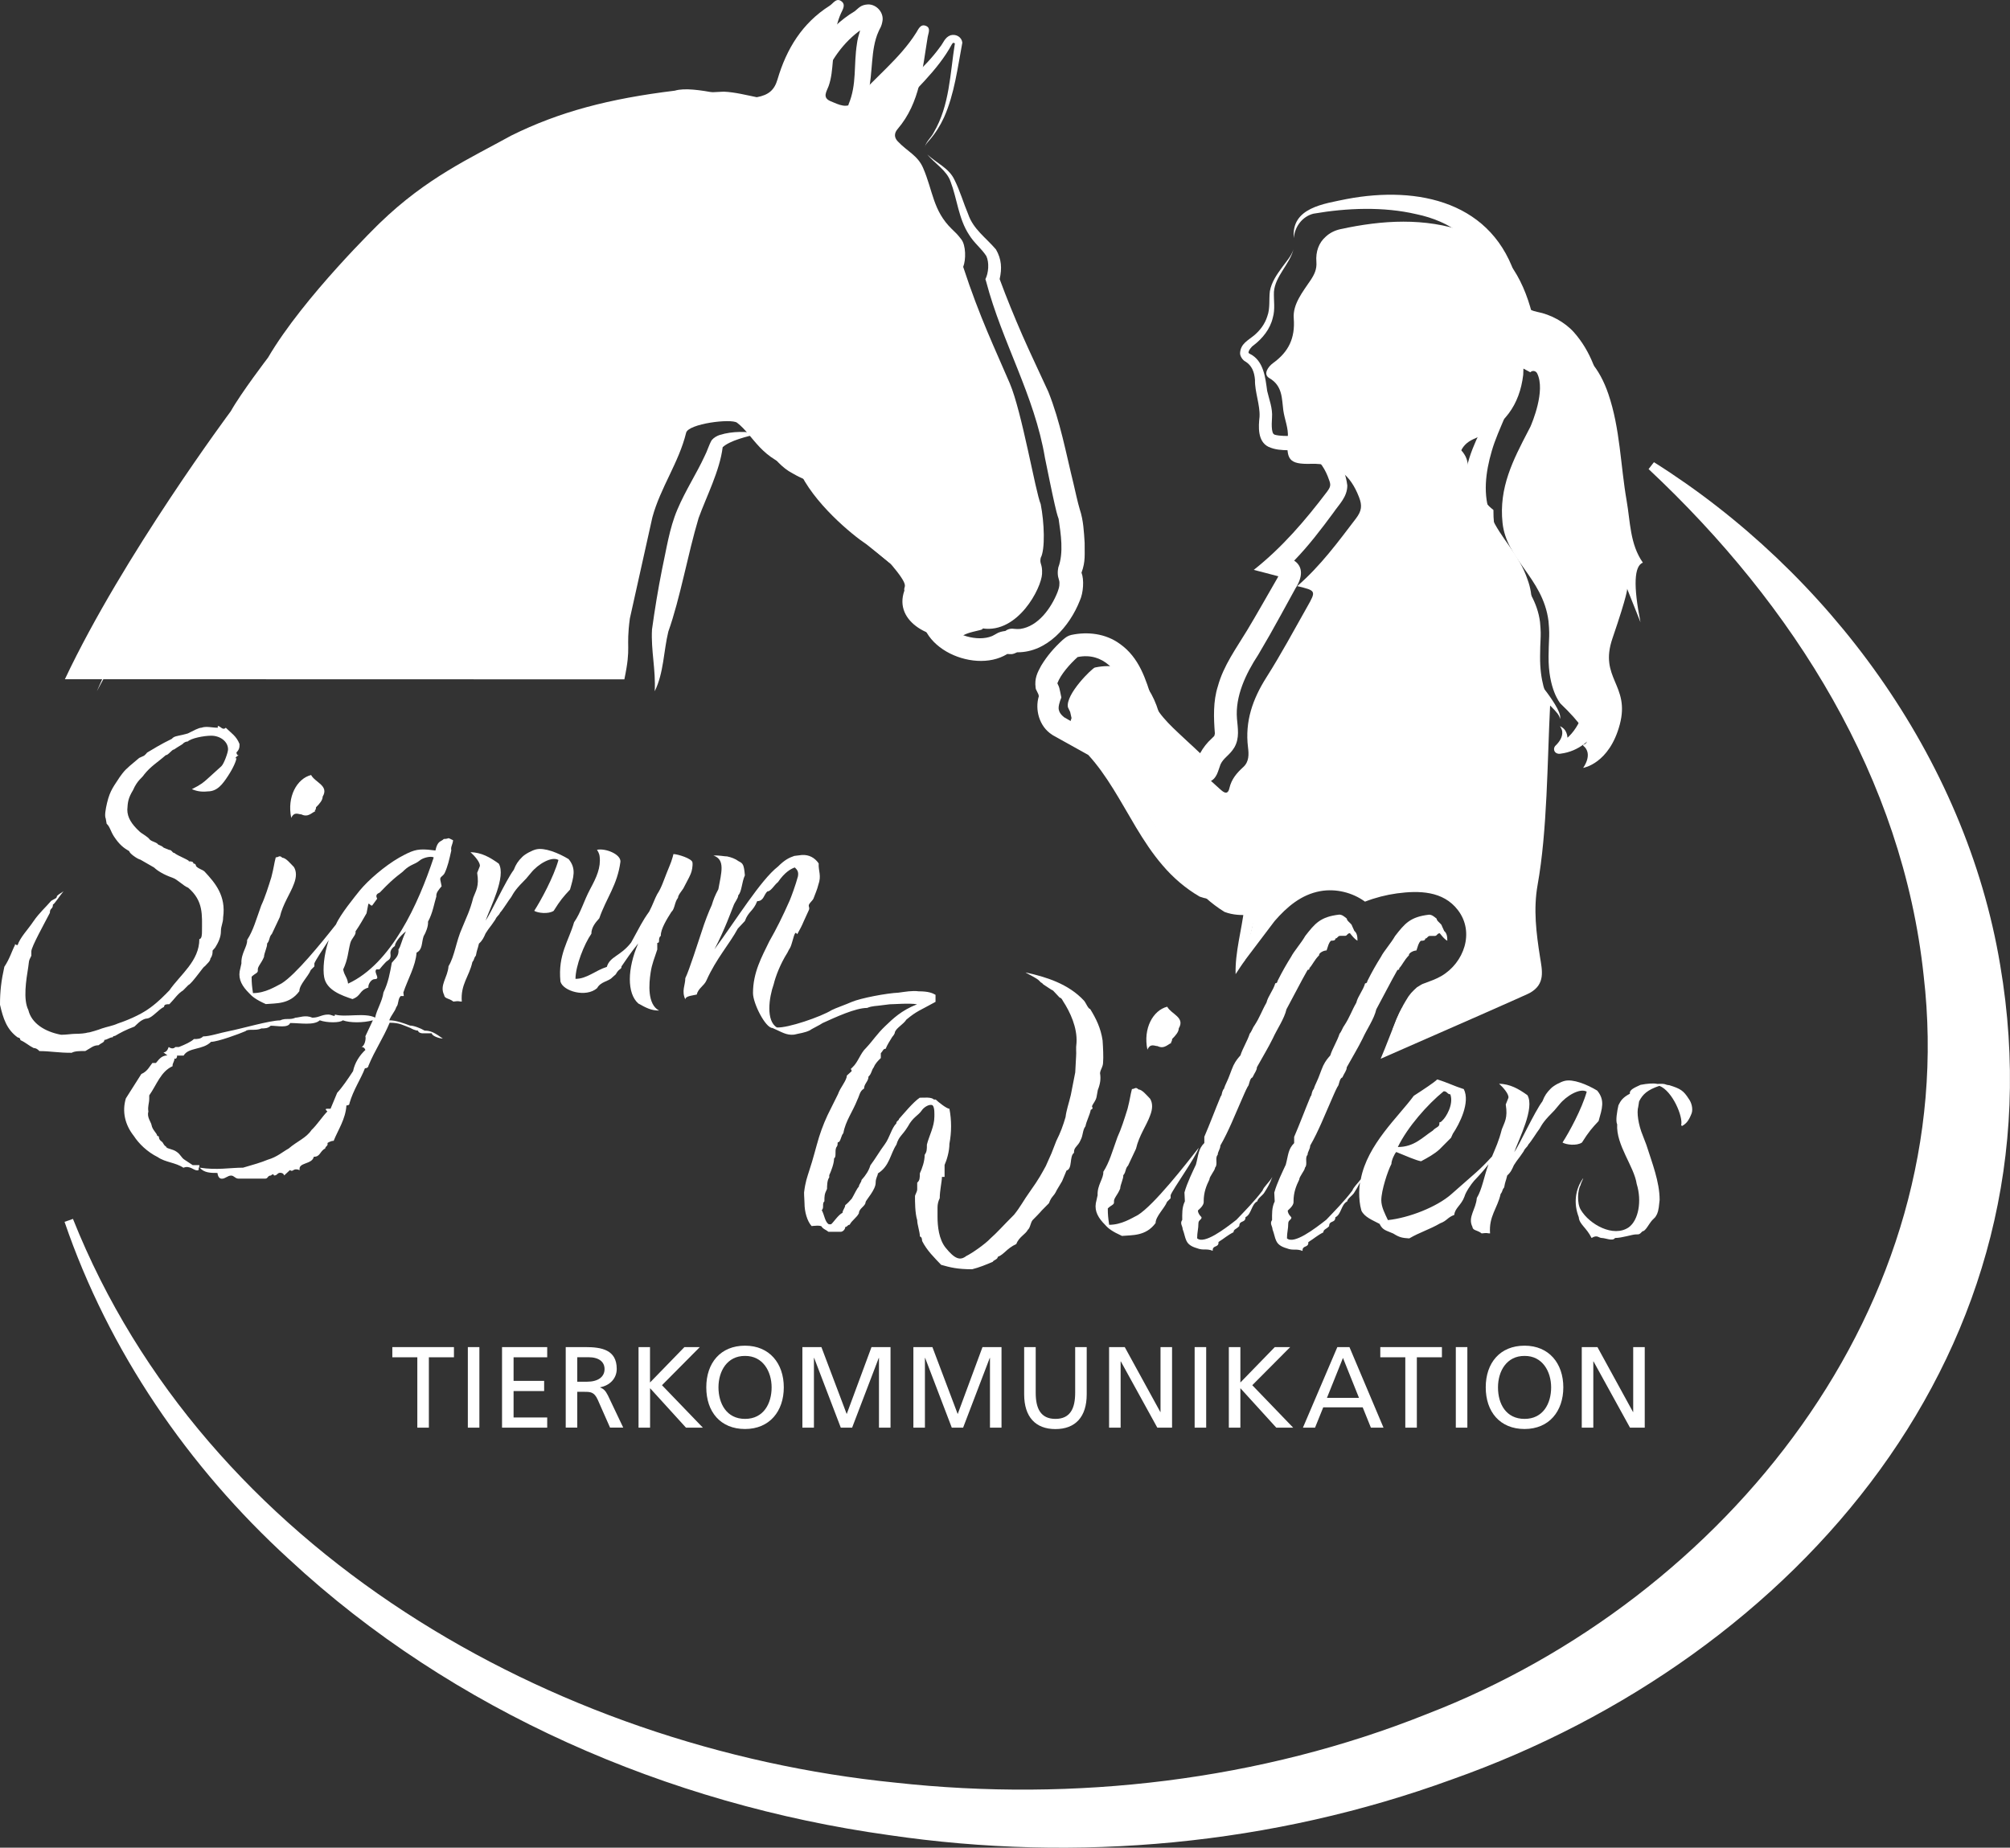
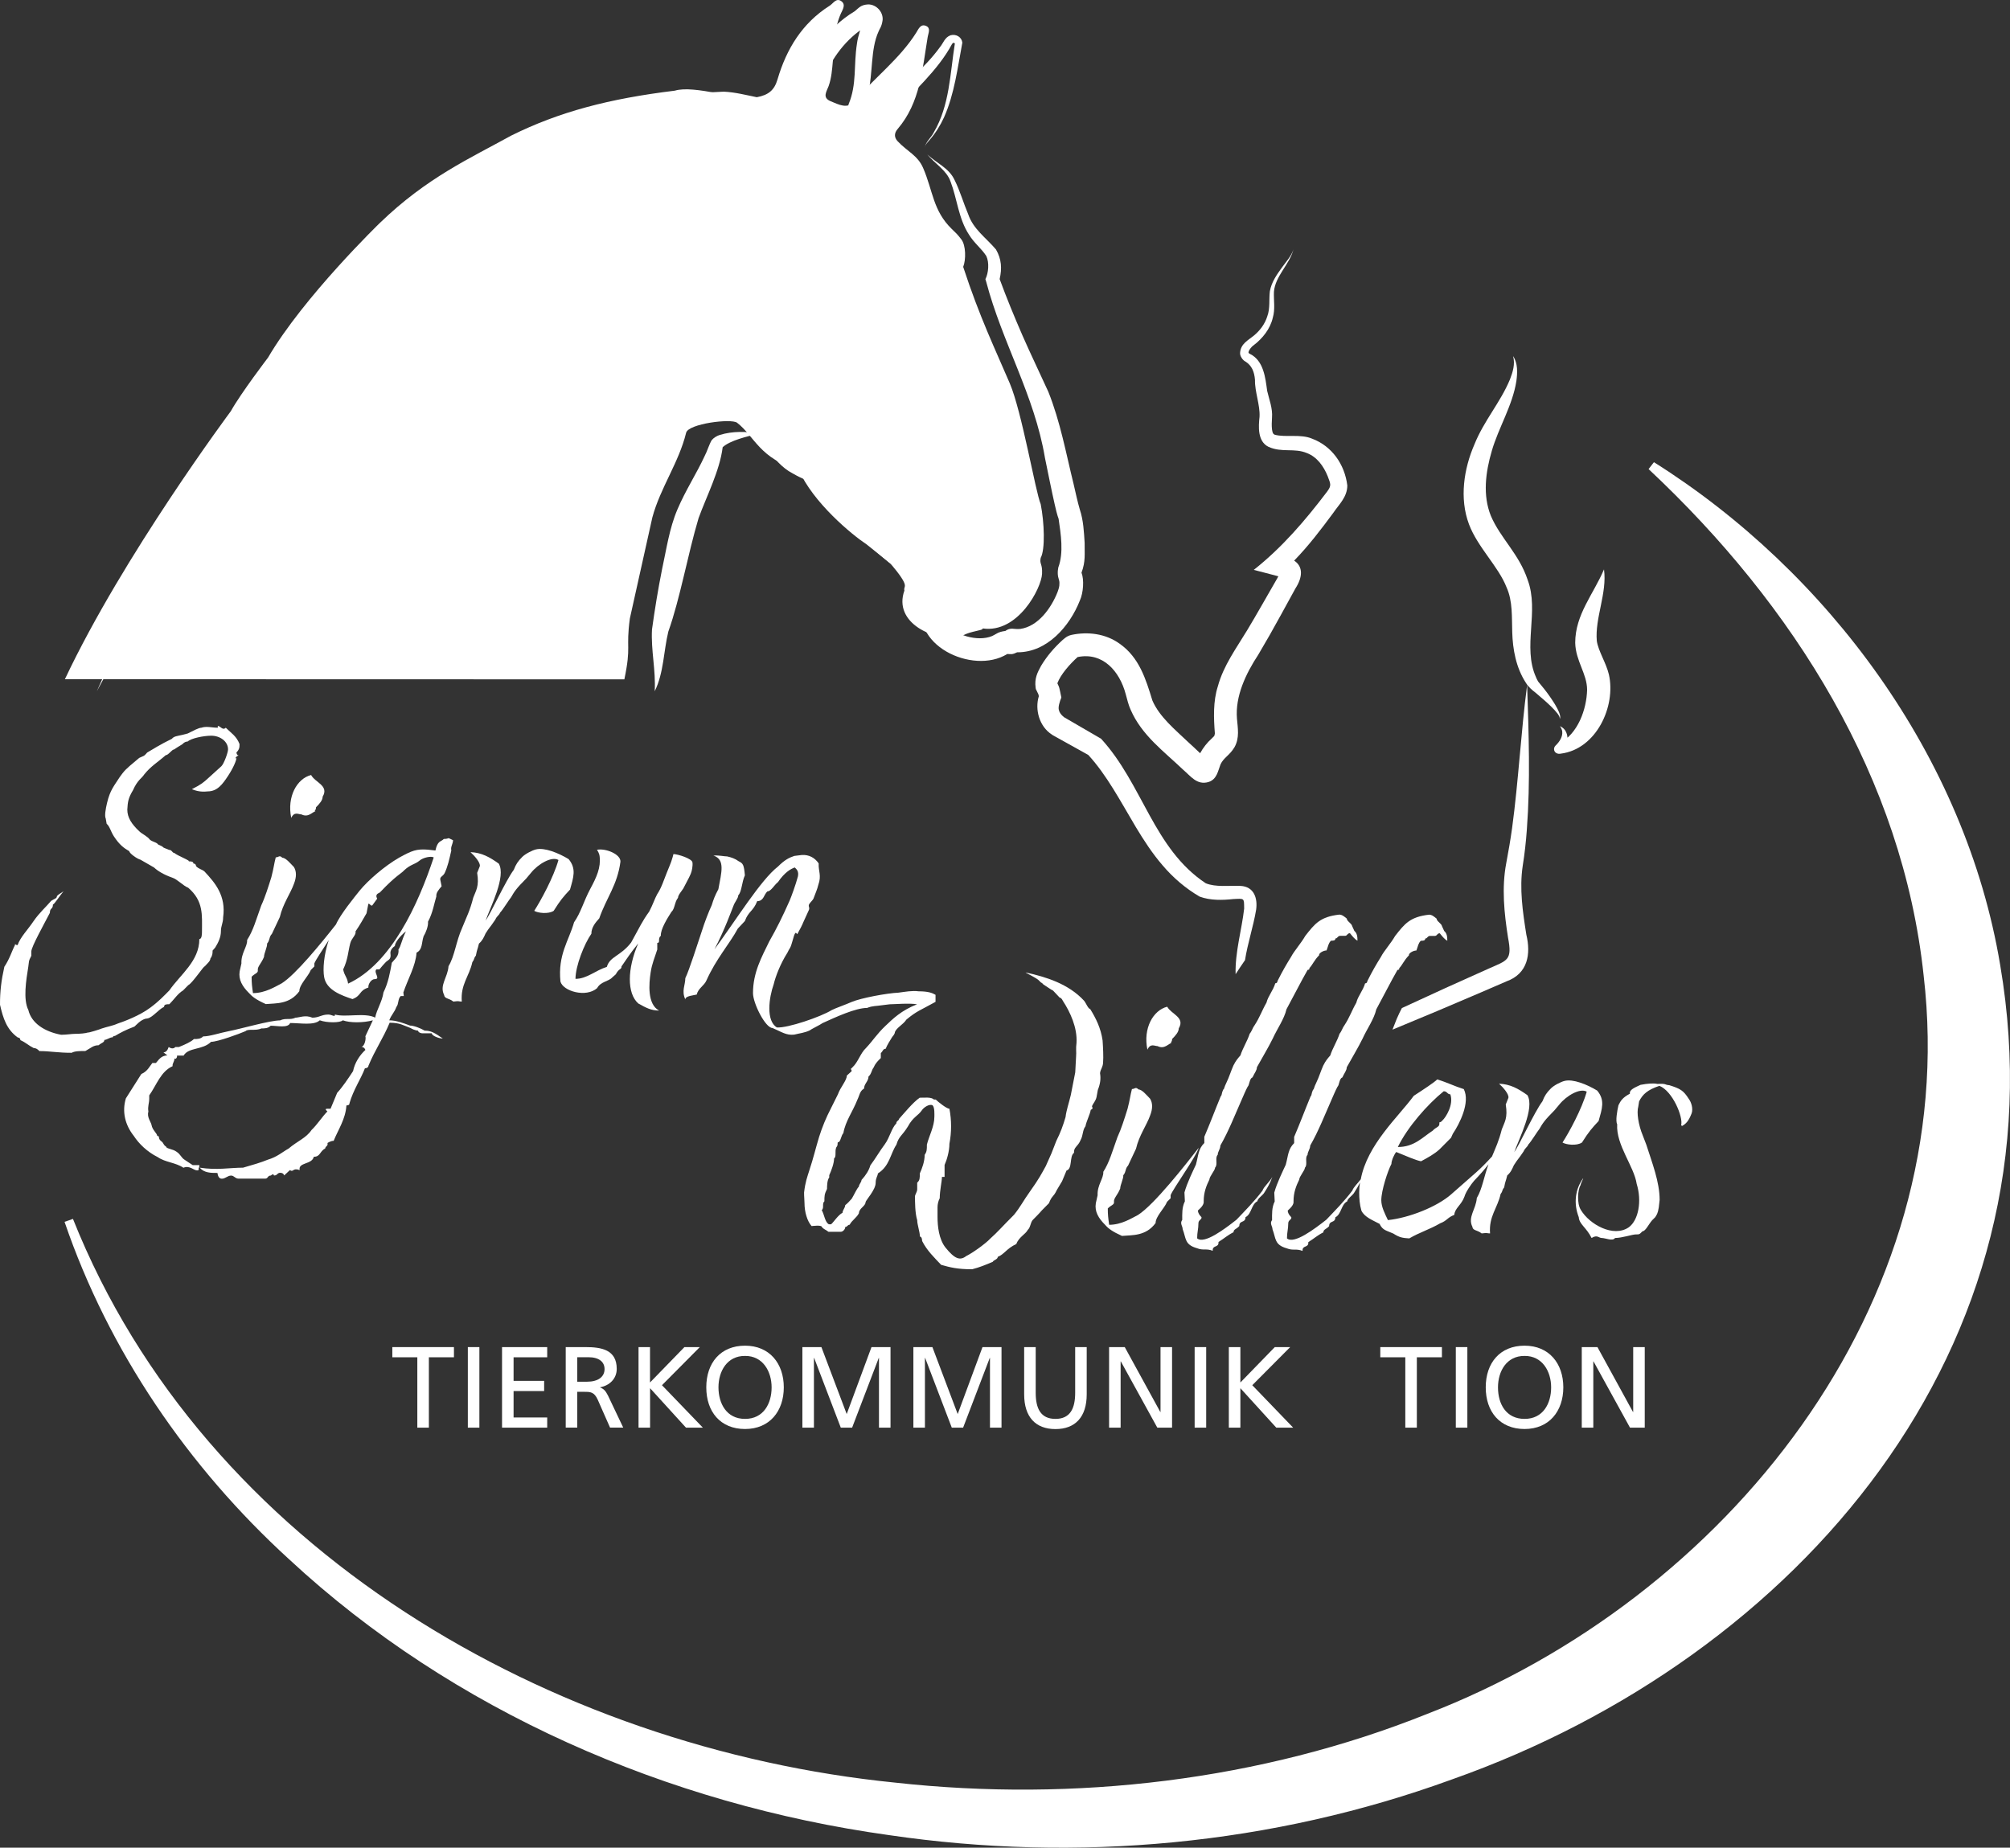
<svg xmlns="http://www.w3.org/2000/svg" id="Ebene_2" viewBox="0 0 282.14 259.41">
  <rect x="0" y="0" width="282.14" height="259.41" fill="#333333" stroke="none" />
  <defs>
    <style>
      .cls-1 {
        fill: #fff;
      }
    </style>
  </defs>
  <g id="Ebene_1-2" data-name="Ebene_1">
    <g id="_x3C_Gruppe_x3E__Illustration">
      <g id="_x3C_Gruppe_x3E__FRAU">
-         <path class="cls-1" d="M230.61,79c-1.83-2.61-1.76-5.74-2.28-8.69-.87-5-.91-10.14-2.57-15-1.18-3.46-3.27-6.38-6.92-7.11-2.68-.53-3.21-1.92-3.78-4.14-1.34-5.2-3.97-9.64-9.33-11.52-5.76-2.02-11.69-1.64-17.56-.37-.86.19-1.55.56-2.09,1.07-.95.83-1.42,2.08-1.3,3.54.08,1.02-.29,1.77-.81,2.55-1.11,1.65-2.52,3.38-2.37,5.35.22,2.81-.73,4.73-2.91,6.3-.67.49-1.45,1.56-.51,2.11,1.87,1.08,1.74,2.91,1.95,4.48.17,1.29.75,2.55.64,3.83-.24,3.09.1,3.81,3.28,3.72,3.57-.1,5.5,1.55,6.71,4.67.47,1.2.38,1.94-.43,3.01-2.51,3.29-4.95,6.63-8.24,9.49,2.65.63,2.67.66,1.42,2.87-1.88,3.33-3.69,6.7-5.74,9.93-1.93,3.04-3.04,6.19-2.59,9.83.12.97.17,2.02-.67,2.78-.9.82-1.65,1.68-1.94,2.95-.26,1.17-.97.45-1.39.08-1.43-1.27-2.83-2.57-4.21-3.9-1.79-1.73-3.49-3.57-4.11-6.08-1.19-4.82-4.21-8.08-9.17-7.03-.37.08-4.14,3.74-3.79,5.57l.32.68c.06.27.12.55.19.85-.6,1.63-.35,3.03,1.13,4.13l5.15,2.93c5.69,6.17,7.45,15.37,15.19,20.15,1.2.46,2.38.47,3.4.42,1.8-.09-.98,5.1-.78,6.7.1-.12,4.31-5.71,4.41-5.83,1.72-1.98,3.72-3.71,6.4-4.2,2.2-.4,4.54.19,6.29,1.47,1.45-.56,2.96-.95,4.49-1.16,3.08-.41,6.46-.37,8.54,2.33,2.41,3.12.87,7.42-2.32,9.28-.72.42-1.55.71-2.33,1-.1.04-.2.08-.3.11-.08.04-.17.08-.21.11-.17.12-.38.23-.56.34,0,0,0,0,0,0-.28.26-.56.51-.82.8-.06.06-.28.36-.36.46-.02.04-.05.07-.06.09-.24.38-.47.76-.69,1.15-.19.35-.37.71-.55,1.07-.08.18-.36.8-.39.86-.76,1.87-1.45,3.77-2.24,5.62,9.83-4.3,20.41-8.95,20.93-9.24,2.23-1.24,1.74-3.16,1.44-5.04-.53-3.37-.95-6.71-.34-10.13,1.37-7.61,1.36-17.37,1.75-25.08l.02-.41c-.6-1.06-1.46-3.18-1.42-6.62,0-1.08.04-1.74.06-2.23.04-.86.05-1.22-.07-2.56-.35-2.79-1.82-4.85-3.23-6.85-1.43-2.02-2.91-4.11-3.22-6.93-.07-.67-.1-1.33-.09-1.96-.94-.76-1.23-1.03-1.22-2.33,0-1.47-.54-2.32-1.94-2.88-1.88-.75-2.12-2.86-.56-4.18.37-.31.83-.53,1.28-.72,3.95-1.66,6.11-4.62,6.62-8.86.03-.26,0-.6.03-.88l.97.52s.09-.09.15-.12c.29-.15.65-.03.8.26,1.23,2.43-.72,6.99-.94,7.5l-.29.56c-2.14,4.11-4.16,7.99-3.62,12.96.27,2.51,1.6,4.39,3.01,6.37,1.5,2.12,3.05,4.31,3.44,7.41.13,1.44.11,1.85.07,2.74-.02.49-.05,1.13-.06,2.2-.05,4.63,1.64,6.6,1.66,6.62,2.88,2.77,4.12,4.62,3.66,5.48-.1.18-.28.28-.47.3v.13c1.48,1.17,0,3.13,0,3.13,0,0,3.68-.56,5.15-6.11,1.47-5.56-2.96-6.46-1.03-12.08,2.18-6.37,2.06-6.95,2.06-6.95l1.87,4.69q-1.52-7.66.34-8.37Z" />
-         <path class="cls-1" d="M181.61,33.43c-.4-4.3,4.27-4.82,7.44-5.49,10.06-1.9,20.63.39,23.84,11.37.48,1.26.64,3.03,1.46,3.86.27.27.77.48,1.43.62,1.85.35,3.84,1.41,5.13,2.84,4.81,5.42,4.34,13.26,5.18,19.87.5,3.11.16,6.68,1.86,9.43.19.31.09.72-.23.91-.34.14-.85.27-1.01.39-.56.63-.2,1.91-.2,2.8l.49,4.6c-.63-2.3-1.46-4.44-1.67-6.85,0-.51.13-1.11.55-1.49.45-.39.85-.52,1.2-.7l-.33,1.06c-1.71-2.13-2.11-4.83-2.56-7.37-.87-4.02-1.33-8.34-2.1-12.2-.64-2.9-1.52-6.07-3.55-8.19-1.74-2.09-4.47-1.41-6.49-3.33-2.09-2.24-1.78-4.96-3.06-7.43-1.74-4.42-5.42-7.07-10.18-8.06-4.61-1.08-9.75-.88-14.44-.07-1.54.38-2.64,1.81-2.76,3.43h0Z" />
        <g>
-           <path class="cls-1" d="M181.51,35c.05-.17.09-.33.12-.51-.02.17-.08.34-.12.51Z" />
+           <path class="cls-1" d="M181.51,35Z" />
          <path class="cls-1" d="M173.05,126.23c1.66-.08,1.57-.19,1.59,1.34-.33,2.93-1.29,6.12-1.2,9.2.43-.66.87-1.32,1.32-1.97.37-2.37,1.17-4.72,1.56-7.07.23-1.62-.29-3.25-2.18-3.35-1.67-.06-3.48.2-4.89-.37-7.34-4.86-8.83-13.89-14.7-20.3l-.21-.12-4.99-2.9c-.41-.33-.64-.66-.71-.98-.15-.4.11-1.24.34-1.78-.09-.36-.24-1.34-.39-1.63l-.17-.37c.47-1.26,1.77-2.71,2.83-3.67,0-.01.02-.01.03-.02h.03c3.48-.69,5.84,1.97,6.7,5.2.19.67.39,1.56.69,2.19,1.57,3.63,4.7,5.87,7.41,8.47,1.01.84,1.89,2.18,3.53,1.69,1.19-.37,1.34-1.62,1.68-2.47.44-.96,1.28-1.26,1.96-2.41.74-1.3.46-2.7.35-4.01-.26-3.15,1.23-6.3,2.99-8.98,1.06-1.78,2.2-3.79,3.18-5.59l2.04-3.72c1.02-1.58,1.1-3.06-.18-3.9,2.03-2.09,3.78-4.39,5.5-6.72.78-1.16,1.96-2.2,1.96-3.84-.37-2.96-2.16-5.52-4.94-6.56-1.63-.7-3.74-.14-5.26-.56-.29-.15-.3-.37-.37-.74-.06-.48-.04-1.07,0-1.65.11-1.32-.41-2.57-.68-3.76-.25-1.82-.48-4.24-2.41-5.19-.22-.13-.18-.11-.21-.18-.02-.28.42-.85.7-1.02,1.27-.97,2.34-2.29,2.71-3.88.36-1.21.11-2.43.16-3.65.18-2.21,2.21-3.85,2.74-5.95-.3.97-1.05,1.74-1.64,2.58-.7.97-1.44,2.01-1.67,3.29-.15,1.16.06,2.4-.36,3.52-.33,1.08-1.02,2-1.89,2.72-.83.68-1.84,1.14-1.93,2.4-.05.46.38,1.07.75,1.24.89.55,1.25,1.44,1.34,2.57-.04,1.67.73,3.54.64,5.18-.15,1.38-.3,3.45,1.25,4.22,1.9.86,3.63.13,5.4.88,1.42.54,2.36,1.86,2.92,3.26.39,1.06.58,1.27-.1,2.17-3.06,4.04-6.32,7.84-10.28,10.97.75.2,2.4.61,3.45.9-.05.09-.1.17-.14.26-1.25,2.16-2.97,5.22-4.24,7.32-1.52,2.52-3.32,4.95-4.11,7.86-.68,2.11-.59,4.46-.42,6.62-.1.49,0,.25-.49.76-.57.51-1.15,1.23-1.58,2.02-.58-.54-1.29-1.23-1.65-1.54-1.87-1.78-4.05-3.55-5.05-5.86-.92-2.99-1.83-6.03-4.59-7.97-1.97-1.43-4.49-1.73-6.78-1.24-.19.04-.4.12-.56.21-.22.12-.47.33-.65.48-1.23,1.13-2.17,2.21-3.04,3.64-.52.96-.95,1.77-.77,3.09l.03.18.1.2.26.54.06.26c-.58,1.89.07,4.26,1.83,5.39.04.03.11.08.15.1,0,0,4,2.23,4.96,2.76,2.63,2.87,4.53,6.53,6.69,10.15,1.11,1.84,2.3,3.68,3.75,5.36,1.46,1.72,3.22,3.23,5.19,4.38,1.54.57,3.26.5,4.67.35Z" />
        </g>
        <path class="cls-1" d="M213.74,121.57c.27-1.67.46-3.4.58-5.09.51-6.81.26-13.55.04-20.31-.88,6.71-1.21,13.47-2.11,20.09-.23,1.66-.51,3.27-.82,4.92-.66,3.48-.29,7.04.25,10.46.61,3.19-.06,3.17-2.67,4.33-4.09,1.82-8.17,3.67-12.23,5.56-.12.22-.24.45-.34.67-.08.18-.36.8-.39.86-.2.5-.39,1-.59,1.5,4.19-1.72,8.35-3.48,12.49-5.26.76-.34,2.76-1.18,3.49-1.51,3.04-1.09,3.46-3.86,2.81-6.56-.51-3.22-.99-6.46-.51-9.66Z" />
-         <path class="cls-1" d="M212.46,49.7c-.29-.46-.72-1.27-1.27-.79-.02.05.07,0,.08.03.16.3.18,1.31.16,1.74-.03,3.86-2.51,7.48-5.99,9.08-1.48.63-1.8.78-2.1,1.27-.25.49-.15.84.36,1.2.5.27,1.36.75,1.83,1.53.52.78.58,1.68.5,2.37-.11.69-.23,1.07-.07,1.49.2.46.67.96,1,1.49-.59-.27-1.15-.44-1.74-.93-.64-.56-.71-1.5-.83-2.01-.32-1.69-1.87-1.21-2.95-2.21-2.52-2.09-.98-5.92,1.78-6.85,2.21-.94,4.11-2.36,5.29-4.49.55-.92.94-2.03,1.28-3.05.07-.4.22-1.59,1.01-1.71,1.26-.23,1.77.79,1.66,1.84h0Z" />
        <path class="cls-1" d="M218.93,100.96c.06-.29-.14-.53-.29-.76-.52-.67-1.16-1.25-1.79-1.82l-1.3-1.12c-.5-.37-1.05-.87-1.35-1.37-1.41-2.16-1.86-4.73-1.93-7.13-.07-2.09.08-4.36-.79-6.28-1.13-2.93-4.06-5.63-5.28-8.87-1.37-3.64-.72-7.81.76-11.21,1.35-3.36,3.64-5.88,4.99-9.13.4-1.04.75-2.15.44-3.27.68,1,.62,2.34.46,3.51-.53,3.41-2.53,6.6-3.45,9.8-.88,3-1.29,6.22-.14,9.09,1.35,3.18,3.96,5.35,5.17,9,1.67,4.46-.76,9.4,1.18,13.69.06.19.24.47.29.59.54.65,1.15,1.39,1.63,2.09.5.73,1.01,1.47,1.34,2.31.09.27.22.6.06.88h0Z" />
        <path class="cls-1" d="M225.15,79.94c.46,3.34-1.29,6.81-1.01,10.04.2,1.41,1.32,3.1,1.7,4.73,1.01,4.46-1.77,10.48-6.76,11.1-.42.1-.9-.11-.94-.58-.02-.23.08-.44.24-.58.5-.48.99-1.19.91-1.93-.02-.26-.16-.51-.32-.77.27.13.54.31.73.6.58.91.32,2.06-.14,2.98l-.69-1.16c2.62-1.33,3.84-4.78,3.91-7.52,0-2.25-1.61-4.04-1.67-6.6,0-3.98,2.57-6.83,4.04-10.31h0Z" />
      </g>
      <g id="_x3C_Gruppe_x3E__PFERD">
        <path class="cls-1" d="M9.11,95.36c8.16-17.32,23.29-37.63,23.29-37.63,1.41-2.53,5.22-7.52,5.22-7.52,5.01-8.56,15.69-18.9,15.69-18.9,6.63-6.41,12.72-9.1,18.44-12.27,6.75-3.35,13.78-5.19,22.97-6.31,2.81-.84,8.88,1.4,11.5.92,1.68-.31,2.48-1.01,2.92-2.51,1.26-4.28,3.47-7.9,7.32-10.34.49-.31.91-1.13,1.61-.65s.22,1.18-.03,1.73c-.96,2.13-.93,4.41-1.13,6.66-.11,1.2-.19,2.4-.6,3.55-.27.75-.95,1.62.3,2.13,1.09.44,2.35,1.16,3.33,0,2.78-3.31,6.32-5.91,8.66-9.62.32-.5.61-1.31,1.41-.95.67.3.29,1.03.21,1.53-.76,4.52-1.03,9.21-4.22,12.93-.49.57-.51,1.17,0,1.72,1.34,1.43,2.82,1.98,3.58,3.76,1.39,3.23,1.37,5.98,4.02,8.56.71.69.73.68,1.34,1.46.64.82.67,2.84.26,3.86,2.32,7.1,4.51,11.59,6.54,16.35,1.71,4.01,3.61,15.26,4.34,16.96.51,2.58.65,6.36,0,7.54-.19.92.26.77.19,2.25-.1,2.03-3.39,8.38-8.33,7.66.02.19-.39.23-1.4.48-1.35.34-1.64.72-1.64.72-3.83.68-9.57-1.99-7.95-6.52-.21-.73.99-.31-1.97-3.81l-3.34-2.67c-2.01-1.32-7.54-5.86-9.56-10.55-5.34-1.32-6.25-4.72-8.62-6.53-.81-.62-6.84.13-7.15,1.41-1.02,4.18-3.62,7.72-4.74,11.88l-3.16,14.2c-.58,4.35.23,3.74-.77,8.54" />
        <path class="cls-1" d="M106.54,60.89c-1.69.37-4.11.97-5.1,1.9-.4,3.29-2.3,6.96-3.38,9.95-1.54,5.15-2.57,11.22-4.25,15.94-.67,2.76-.63,5.79-1.91,8.37.17-2.98-.54-5.72-.38-8.67.39-2.83.85-5.64,1.41-8.44.61-2.79,1.02-5.73,2.14-8.37,1.16-2.74,2.7-5.07,3.82-7.5.36-.66.63-1.63,1.01-2.27.3-.36.74-.61,1.15-.74,1.79-.54,3.71-.51,5.49-.17h0Z" />
        <path class="cls-1" d="M140.34,39.24c.97,2.64,2.04,5.23,3.16,7.81,1.16,2.65,2.43,5.27,3.65,7.95,1.69,4.22,2.48,8.64,3.54,12.92.22.94.6,2.7.88,3.61.51,1.53.58,3.13.68,4.7-.02,1.57.15,2.58-.44,4.17,0,0,0,.01,0,.01h0c.38.95.27,2.82-.24,3.92-1.42,3.61-4.61,7.27-8.75,7.25h-.04s-.02.01-.03.01c-.7.34-.74.23-1.17.24-.4-.03-.13-.01-.11-.05.06-.03-.1.05-.1.05-4.85,2.99-14.02-1.37-11.63-7.72l-.03.88c-.12-.36-.07-1.02.03-1.2,0,.08,0,.21,0,.24t0,.01c-.35-.78-1.08-1.62-1.64-2.37l.19.18c-4.66-3.92-9.96-7.57-12.62-13.55h0c-1.51-.47-3.02-1.02-4.43-1.85-2.89-1.49-4.71-5.43-6.41-7.99-.85-1.44-1.71-3.02-1.68-4.74.16,2.49,2.14,4.61,3.5,6.56,1.39,2,2.95,4.06,5.18,5.09,1.44.7,3.03,1.12,4.64,1.45l.36.08.19.39c2.71,5.43,8.37,8.92,13.04,12.52,1.02,1.34,2.94,2.84,2.42,4.8,0,.01,0,.05,0-.04.02-.09.02-.26,0-.37l-.03.88c-.29.9-.21,1.66.25,2.35,1.25,1.75,4.52,2.72,6.56,1.87.18-.08.44-.24.61-.33.3-.2.78-.33,1.22-.38h.02c.14-.11.3-.19.47-.25.32-.11.63-.07.78-.05.29.03.59.04.86.01,2.51-.36,4.33-2.92,5.22-5.16.16-.47.28-.74.27-1.24.02-.51-.19-.63-.23-1.32-.02-.37.03-.66.07-.9.78-2.1.36-4.68.04-6.88l.1.32c-.37-1-.47-1.61-.66-2.38-.32-1.38-1.06-5.02-1.35-6.45-1.47-8.79-6.01-16.21-8.25-24.74l-.11-.36c.44-.85.56-2.32.13-3.24-.68-1.06-1.73-1.84-2.43-3-1.48-2.25-1.67-5.06-2.59-7.45-.53-1.57-2.18-2.5-3.28-3.83h0c1.27,1.22,3.04,1.89,3.83,3.58.79,1.58,1.27,3.29,1.92,4.82.73,2.13,2.48,3.28,3.9,4.95.79,1.36.86,2.67.52,4.16v.02l.03.04Z" />
        <path class="cls-1" d="M13.6,97.03c5.77-13.32,14.2-26.76,22.18-38.12,1.37-2.52,3.79-5.8,5.1-7.59,4.65-7.76,10.67-14.39,17.14-20.68,4.96-4.61,11.04-7.86,16.93-11.02,8.13-4.17,18.51-6.46,26.64-6.75,3.12.13,6.32,1.65,9.27,1,.65-.21.89-.62,1.09-1.26,1.29-4.46,3.99-8.62,8.04-11.04.57-.46.83-.9,1.88-.95,1.15,0,2.12,1.07,2.02,2.19-.12.97-.47,1.29-.56,1.59-.3.65-.5,1.36-.64,2.11-.5,2.65-.25,6.13-1.54,8.69-.03.1,0,.06-.05-.06-.05-.11-.1-.1-.02-.06.57.26,1.21.61,1.81.66.56-.04.84-.74,1.29-1.11,2.64-2.82,5.6-5.01,7.77-8.03.46-.54.65-1.35,1.48-1.65.79-.21,1.56.26,1.65,1.04-.66,3.47-1.1,7.21-2.58,10.51-.53,1.15-1.21,2.23-2.04,3.18-.27.32-.59.61-.66,1.04.15-.83.91-1.39,1.27-2.13,2.23-3.79,2.28-8.22,2.96-12.48-.03-.06,0-.01-.07-.06-.24-.07-.17-.05-.35.17-1.99,3.71-5.42,6.62-8.06,9.64-.66.8-1.38,1.81-2.56,1.83-.79.05-1.54-.26-2.23-.52-.25-.09-.44-.17-.7-.3-.28-.15-.67-.44-.89-.93-.22-.51-.14-.99-.06-1.29,1.19-2.84.69-5.46,1.18-8.54.11-.96.69-2.75,1.06-3.44,0,.11.08.42.22.47.04.03.14.06.27.07.29,0,.35-.11.28-.04-.27.29-.86.75-1.07.87-2.71,1.85-4.63,4.66-5.74,7.73-.31.8-.49,1.65-.82,2.45-.39,1.07-1.53,2.14-2.61,2.48-4.14,1.37-8.41-1.24-12.44-.54-8.71,1.1-17.26,3.09-24.88,7.45-5.17,2.68-10.11,5.51-14.41,9.42-2.11,1.88-4.16,4.02-6.16,6.12-3.99,4.28-7.84,8.76-10.88,13.62-1.81,2.34-3.73,4.81-5.25,7.31-8.81,11.79-17.33,23.91-24.26,36.95h0Z" />
      </g>
    </g>
    <path id="_x3C_Pfad_x3E__BOGEN" class="cls-1" d="M10.24,171.13c18.54,46.47,67.21,74.31,115.44,79.15,25.12,2.77,51.3-.28,74.68-9.66,41.86-16.17,75.05-57.37,69.66-103.65-2.94-27.66-18.18-51.97-38.61-71.11l.75-.97c24.41,15.36,43.74,41.39,48.6,70.58,9.15,53.73-28.53,97.23-76.9,114.34-25.28,9.23-52.65,11.73-79.12,7.83-30.94-4.31-61.19-17.38-84.17-38.73-14.15-12.92-25.31-29.22-31.51-47.37.03.01,1.18-.41,1.18-.41h0Z" />
    <g id="_x3C_Gruppe_x3E__TIERKOMMUNIKATION">
      <path class="cls-1" d="M58.59,190.56h-3.52v-1.43h8.65v1.43h-3.52v9.88h-1.62v-9.88h0Z" />
      <path class="cls-1" d="M65.67,189.13h1.62v11.31h-1.62v-11.31Z" />
      <path class="cls-1" d="M70.47,189.13h6.34v1.43h-4.72v3.31h4.29v1.43h-4.29v3.71h4.72v1.43h-6.34s0-11.31,0-11.31Z" />
      <path class="cls-1" d="M79.41,189.13h2.77c2.24,0,4.39.36,4.39,3.06,0,1.38-1.02,2.35-2.33,2.58v.03c.5.2.75.44,1.1,1.13l2.14,4.5h-1.85l-1.73-3.92c-.5-1.1-1.04-1.1-1.9-1.1h-.97v5.02h-1.62v-11.3h0ZM81.03,193.99h1.38c1.54,0,2.45-.68,2.45-1.77,0-1.02-.78-1.67-2.27-1.67h-1.56v3.44Z" />
      <path class="cls-1" d="M89.62,189.13h1.62v4.97l4.83-4.97h2.16l-5.31,5.35,5.74,5.96h-2.37l-5.04-5.54v5.54h-1.62v-11.31h-.01Z" />
      <path class="cls-1" d="M104.58,188.93c3.44,0,5.44,2.5,5.44,5.85s-1.99,5.85-5.44,5.85-5.44-2.41-5.44-5.85,2.01-5.85,5.44-5.85ZM104.58,199.21c2.61,0,3.73-2.17,3.73-4.42s-1.23-4.44-3.73-4.42c-2.5-.02-3.73,2.12-3.73,4.42.01,2.25,1.12,4.42,3.73,4.42Z" />
      <path class="cls-1" d="M112.63,189.13h2.67l3.55,9.4,3.48-9.4h2.67v11.31h-1.62v-9.79h-.03l-3.74,9.79h-1.59l-3.74-9.79h-.03v9.79h-1.62v-11.31Z" />
      <path class="cls-1" d="M128.21,189.13h2.67l3.55,9.4,3.48-9.4h2.67v11.31h-1.62v-9.79h-.03l-3.74,9.79h-1.59l-3.74-9.79h-.03v9.79h-1.62v-11.31Z" />
      <path class="cls-1" d="M152.54,195.76c0,3.18-1.6,4.88-4.39,4.88s-4.39-1.7-4.39-4.88v-6.63h1.62v6.42c0,2.17.68,3.66,2.77,3.66s2.77-1.49,2.77-3.66v-6.42h1.62v6.63Z" />
      <path class="cls-1" d="M155.68,189.13h2.2l4.99,9.11h.03v-9.11h1.62v11.31h-2.07l-5.12-9.3h-.03v9.3h-1.62v-11.31Z" />
      <path class="cls-1" d="M167.69,189.13h1.62v11.31h-1.62v-11.31Z" />
      <path class="cls-1" d="M172.49,189.13h1.62v4.97l4.83-4.97h2.16l-5.32,5.35,5.74,5.96h-2.37l-5.04-5.54v5.54h-1.62v-11.31h0Z" />
-       <path class="cls-1" d="M187.72,189.13h1.7l4.78,11.31h-1.77l-1.15-2.85h-5.54l-1.15,2.85h-1.7l4.83-11.31ZM188.51,190.65l-2.25,5.61h4.5l-2.25-5.61Z" />
      <path class="cls-1" d="M197.27,190.56h-3.52v-1.43h8.65v1.43h-3.52v9.88h-1.62v-9.88h.01Z" />
      <path class="cls-1" d="M204.35,189.13h1.62v11.31h-1.62v-11.31Z" />
      <path class="cls-1" d="M214,188.93c3.44,0,5.44,2.5,5.44,5.85s-1.99,5.85-5.44,5.85-5.45-2.41-5.45-5.85,2.01-5.85,5.45-5.85ZM214,199.21c2.61,0,3.73-2.17,3.73-4.42s-1.23-4.44-3.73-4.42c-2.5-.02-3.73,2.12-3.73,4.42s1.12,4.42,3.73,4.42Z" />
      <path class="cls-1" d="M222.03,189.13h2.2l4.99,9.11h.03v-9.11h1.62v11.31h-2.07l-5.12-9.3h-.03v9.3h-1.62v-11.31Z" />
    </g>
    <g id="_x3C_Gruppe_x3E__NAME">
      <g>
        <path class="cls-1" d="M153.3,155.26c.12-.31.5-.68.62-1.24l.18-.99c.37-.93.43-1.62.31-2.36.06-.56.43-.87.43-1.55.06-.68,0-2.05-.07-3.04-.25-1.74-.93-3.1-1.74-4.41-.31-.06-.56-.81-.87-1.18-2.18-2.36-5.34-3.34-8.2-3.96,0,.06,1.62.8,1.93,1.18.37.43.25.12.56.5.12.06,1.18.81,1.37.87l.93.99c.25,0,.43.43.43.43,1.06,1.61,2.05,3.79,1.93,5.9-.12.87,0,1.3-.06,1.92l-.12,2.24-.62,3.17c-.31,1.3-.62,2.11-.74,3.11-.37,1.24-.68,2.11-1.3,3.35l-.67,1.72-.8,1.8c-.56,1-.87,1.68-2.29,3.67-.81,1.12-1.3,2.11-2.17,3.17-1.74,1.74-2.23,2.36-3.35,3.36-.62.68-2.54,2.05-3.35,2.43-.87.68-1.61.44-2.92-1.18-.93-1.18-1.12-2.98-1.12-4.34v-1.3q0-.68.31-1.3c0-1.06.31-2.36.31-2.98h.37v-1.68c.31-.68.68-1.92.68-2.98.31-1.62.31-3.29,0-4.91-.37,0-1.55-.93-1.93-1.3h-.25c-.37-.37-1.3-.25-1.99-.25-.93.62-2.29,2.3-2.91,2.98,0,.25-.37.25-.37.62-.68.68-.93,1.99-1.61,2.92-.74.99-1.3,1.99-2.04,2.98-.19.68-.62,1.37-1.24,2.05,0,.31-.37.62-.37.93-.31.31-.62,1.06-.99,1.68-.31.37-.62.68-.93.93,0,.37-.37.68-.37,1.06-.62.31-1.24,1.31-1.61,1.62h-.31c-.56-.31-.62-1.3-1-1.99.37-.31,0-.93.37-1.24,0-.75,0-.99.37-1.74,0-.31,0-1.24.31-1.61v-.31c.31-.68.68-1.68.68-2.36.37-.25.06-.99.31-1.55.37-.43,0-.75.37-.75.31-.31.31-.93.62-1.24.31-1.74,1.3-2.98,1.98-4.72.31-.62.31-1.18.93-1.55,0-.68.62-1,.62-1.68.43-.37.43-.93.74-1.3.25-.62.68-.99.99-1.3v-.68c.31-.31.31-.62.68-.62.25-.62.56-1.06.93-1.68,0,0,.37-.37.37-.68.25-.62,1.18-1.06,1.61-1.74,1.49-1.24,1.98-1.31,4.09-2.49v-.99c-.44-.25-.99-.49-2.36-.49-.93-.12-1.86.06-2.85.19-1.61.07-5.27.75-6.58,1.31-.75.34-2.33.89-2.79,1.14-1.49.93-6.2,2.55-7.69,2.43-1.55-.93-1.12-4.16-.44-6.08.25-1.06.93-2.86,1.92-4.41.12-.25.25-.5.37-.68.25-.43.49-1.68.68-1.99.19-.37.31.25.37,0,.31-.56.62-1.12.87-1.74l.74-1.62c.12-.43-.12-.37,0-.74.12-.25.5-.56.62-.81.25-.68.56-1.37.68-1.92.49-1.37,0-1.92.06-3.04-.56-.81-1.37-1.24-2.36-1.18l-1.06.13c-.74.25-1.36.56-2.29,1.49-2.42,1.87-5.89,7.52-8.92,11.62,1.49-2.86,2.35-5.34,2.66-6.09.19-.56.68-1.06.68-1.49.5-.5.49-1.86.93-2.8-.13-1.49-.25-1.68-.87-1.98-.5-.37-1.06-.56-1.62-.68-.43,0-1.12-.18-1.92-.12,1.68.56,1.12,2.36.69,4.72-.5.93-.68,1.43-.93,2.24-.43.93-.99,2.36-1.42,3.73-.49,1.43-1.73,5.4-2.29,6.52,0,.99-.56,1.8,0,2.98,0-.5,1.18-.56,1.61-.68.18-.87,1.05-1.24,1.36-1.99,1.36-3.04,3.22-5.09,4.4-7.27l.99-1.06c.49-1.37,1.18-1.37,1.73-2.79.93,0,.93-.93,1.43-1.37.5,0,.93-.87,1.49-1.31.93-1.37,1.8-1.86,2.36-2.05.31.31.56.56.44,1.24-.31,1.18-.93,2.86-1.17,3.42-.99,2.24-1.86,3.98-2.85,5.71-1.05,2.17-2.29,4.35-2.29,7.27,0,1.43,1.74,4.9,2.74,4.9,1.3.56,1.93,1.05,3.04.93.75-.19,1.49-.25,2.23-.62.13-.14,1.49-.79,1.75-1h0c1.79-.81,4.61-2.13,6.26-2.13.74-.31,1.3-.25,2.11-.38l1.05-.13c.56,0,2.79-.19,3.85,0-2.23.87-3.41,2.05-4.46,3.05-1.18,1.12-1.73,2.05-2.73,3.11-.74.68-1.11,1.99-1.86,2.67l-.25.25c-.06,0,.12.06.12.31l-.68.62c0,.68-.93,1.68-1.24,2.61l-.99,1.99c-.68,1.3-1.24,2.67-1.67,4.04-.49,1.62-.8,2.98-1.36,4.66-.31.99-.56,1.61-.74,3.11,0,.68.06,1.06.06,1.49,0,1.24.38,2.54,1,3.23,0,0,1.43-.19,1.43.12.31.37.56.37.93.68h1.74c.25,0,.62-.31.62-.68.31,0,.31-.31.62-.31.31-.62.99-.99,1.3-1.62,0-.68.93-.99.93-1.55.06-.31,1.43-1.74,1.42-2.73,0-.68.31-.99.31-1.3,1.67-1.06,1.73-2.73,2.6-4.04.37-1.24.81-1.24,1.61-2.55.74-1.37,1.43-1.49,1.98-2.3.19-.31.99-.93,1.49-.68.31.31.25,1.3.25,1.61,0,1.37-.74,2.67-1.05,3.91,0,.68,0,.99-.31,1.43,0,.93-.37,1.93-.68,2.61,0,.62,0,.99-.37,1.3v.93c0,.37-.31.75-.31.99,0,.75,0,2.36.31,3.35,0,.62.37,1.61.38,2.3.31,0,.31.62.31.62.68,1.36,1.74,2.36,2.67,3.35,1.3.37,2.3.62,4.35.62.99-.25,1.92-.62,2.92-1.06,0-.19.68-.31.68-.68.93-.37,1.24-1.18,2.6-1.8.37-1,1.3-1.37,1.61-1.99.37-.31.37-.99.68-1.37.31-.31,1.05-1.06,1.3-1.37l.99-1c.43-1.12.62-.81,1.11-1.86l.74-1.24.62-1.49c.87-.25.37-1.99,1.05-2.49-.06-.81.56-.87.93-1.8.37-.68.25-1.37.68-1.93.12-.68.62-1.62.74-2.3.51-.25.08-.37.2-.56Z" />
        <path class="cls-1" d="M168.27,161.14c-1.8,2.3-6.26,8.02-8.55,9.45-.87.44-2.29,1.37-4.03,1.37-.13-.93-.19-1.37-.19-2.3.5-.5.93-.5.87-.93-.06-.5.5-.93.87-1.86,0-.5.49-1.43.43-1.86.43-.5.25-.93.68-1.37l1.11-2.36c.43-1.86,1.49-3.29,1.98-4.66q.56-1.43,0-2.36c-.43-.43-1.12-1.3-1.62-1.3-.44-.43-.5-.06-.93-.06-.25.93-.25,1.37-.62,2.79-.43,1.37-.87,2.79-1.42,3.98-.74,2.05-1.11,3.48-1.98,4.85.06.93-.87,1.86-.8,3.29l-.25,1.12c-.19,1.18.38,2.11,1.31,3.04.43.5.99.93,2.36,1.55,1.43-.13,3.35.06,4.72-1.81,0-.93,1.24-2.05,1.61-2.98l.5-.5v-.43c.36-.94,3.52-5.3,3.95-6.66Z" />
        <path class="cls-1" d="M162.48,146.87c.99.5,1.55-.38,1.99-.44-.31,0,.06-.06.06-.56.5-.5.93-1,.93-1.49.93-1.55-1.06-1.99-1.62-3.04-1.99.5-3.41,3.05-2.78,6.03.43-.94.99-.5,1.42-.5Z" />
        <path class="cls-1" d="M177.22,167.15c-1.12,1.49-2.42,2.8-3.66,4.1-1.67,1.31-4.53,3.48-5.52,2.61,0-.87.18-1.3.18-2.11,0-.5.5-.5.43-.87,0,0-.5-.44-.5-.93.5-.43.87-.87.81-1.3,0-1.24.37-2.17.8-3.04,0-.43.8-1.3.8-1.68.43-.44-.06-1.37.37-1.8,0-.43.37-.81.37-1.3,1.18-2.05,2.04-4.29,3.03-6.52.25-.56.5-1.18.8-1.74.25-.19.25-1.18.68-1.3.31-.68.62-.99.62-1.43.93-1.68,1.55-2.67,2.23-4.04.62-1.37,1.61-2.74,1.92-4.1,1.05-1.93,1.98-3.79,2.97-5.53,0,0,.31,0,.25-.25.43-.44.68-1.12,1.36-1.8-.06-.31.62-.68,1.05-.68.25-.68.25-.99.62-1.37.31,0,.62,0,.62-.31.31,0,.31-.37.68-.37h.68c.31,0,.31-.37.68-.37.31.37.62.81,1.06,1.05,0-.56-.06-1.06-.44-1.37l-.31-.68c-.06-.37-.75-.68-.75-1.05-.37-.31-.68-.56-1.06-.56-2.67.31-3.41,1.25-4.77,2.99-.56.99-1.61,2.18-1.98,2.92-.62.99-1.24,2.05-1.92,3.42,0,0,0,.31-.31.31-.31,1.06-.99,1.74-1.24,2.73-.62,1.06-.93,2.05-1.67,3.17-.25.31-.37.81-.68,1.18-.31.99-.99,2.05-1.3,3.04-.31.37-.62.68-.99,1.43-.31.68-.62,1.68-.93,2.3-.18.37-.31.68-.43,1.05h-.06c-.12.25-.19.5-.25.81l-.12.19c-.8,1.93-1.49,3.79-2.29,5.65v.87c-.87.87-.81,1.68-1.18,3.04-.37.81-1.24,2.55-1.61,3.91l.06,1.24c-.43.87-.37,1.8-.37,2.61-.37.5.06.87.06,1.3.5,1.3.25,2.17,1.99,2.67.93.37,1.3,0,2.23.37-.06-.87.87-.37.81-1.24.81-.5,1.24-.93,2.11-1.37,0-.43.43-.43.81-.87,0-.87.87-.37.87-1.24.87-.44.8-1.8,1.67-2.24,0-.37.81-.87.99-1.24.43-.68.74-1.18,1.11-2.17-.45.79-1.19,1.35-1.38,1.91Z" />
        <path class="cls-1" d="M224.39,157.4c.49-1.74.93-2.92-.19-4.28-1.43-.87-3.42-1.67-4.59-1.36-.5.12-1.49.62-1.92,1.06-.56.56-.87.99-1.18,1.8-1.12,1.49-3.28,6.21-3.96,7.15.68-1.93,2.91-6.21,1.85-8.01-1.3-.93-2.42-1.55-3.98-1.61.56.5,1.43,1.49,1.31,1.99l-.37.93c.31,1.92-.18,2.48-.55,3.48-.45,1.75-.85,2.53-1.38,3.82-.76.83-1.51,1.6-2.27,2.27l-3.47,3.05c-1.98,1.74-5.89,3.3-8.87,3.61-.44-.93-.93-1.86-.93-2.79,0-1.37.92-4.16,1.42-5.09,0-.5.43-1.43.68-1.68,1.37.56,2.79,1.18,3.48,1.3.93-.5,1.86-1,2.6-1.68l1.61-1.62.25-.56c.93-1.37,2.48-4.41,1.54-6.27-1.37-.43-2.3-.93-3.73-1.36-.43.43-1.86,1.37-3.29,2.3-2.15,2.94-6.52,6.82-7.44,11.72-.47.62-1.02,1.11-1.18,1.58-1.12,1.49-2.42,2.8-3.66,4.1-1.67,1.31-4.53,3.48-5.52,2.62,0-.87.18-1.3.18-2.11,0-.5.5-.5.43-.87,0,0-.5-.43-.5-.93.5-.44.87-.87.81-1.3,0-1.24.37-2.17.8-3.04,0-.43.8-1.3.8-1.68.43-.44-.06-1.37.37-1.8,0-.43.37-.81.37-1.3,1.18-2.05,2.04-4.29,3.03-6.52.25-.56.5-1.18.8-1.74.25-.19.25-1.18.68-1.3.31-.68.62-.99.62-1.43.93-1.68,1.55-2.67,2.23-4.04.62-1.37,1.61-2.73,1.92-4.1,1.05-1.93,1.98-3.79,2.97-5.53,0,0,.31,0,.25-.25.43-.43.68-1.12,1.36-1.8-.06-.31.62-.68,1.05-.68.25-.68.25-.99.62-1.37.31,0,.62,0,.62-.31.31,0,.31-.37.68-.37h.68c.31,0,.31-.37.68-.37.31.37.62.81,1.06,1.05,0-.56-.06-1.06-.44-1.37l-.31-.68c-.06-.37-.75-.68-.75-1.05-.37-.31-.68-.56-1.06-.56-2.67.31-3.41,1.25-4.77,2.99-.56.99-1.61,2.17-1.98,2.92-.62.99-1.24,2.05-1.92,3.42,0,0,0,.31-.31.31-.31,1.06-.99,1.74-1.24,2.73-.62,1.06-.93,2.05-1.67,3.17-.25.31-.37.81-.68,1.18-.31.99-.99,2.05-1.3,3.04-.31.37-.62.68-.99,1.43-.31.68-.62,1.68-.93,2.3-.18.37-.31.68-.43,1.06h-.06c-.12.25-.19.5-.25.81l-.12.19c-.8,1.93-1.49,3.79-2.29,5.65v.87c-.87.87-.81,1.68-1.18,3.04-.37.81-1.24,2.55-1.61,3.91l.06,1.24c-.43.87-.37,1.8-.37,2.61-.37.5.06.87.06,1.3.5,1.3.25,2.17,1.99,2.67.93.37,1.3,0,2.23.37-.06-.87.87-.37.81-1.24.81-.5,1.24-.93,2.11-1.37,0-.43.43-.44.81-.87,0-.87.87-.37.87-1.24.87-.44.8-1.8,1.67-2.24,0-.37.81-.87.99-1.24.31-.48.55-.88.8-1.42-.07.46-.11.93-.11,1.41,0,.81.06,1.68.31,2.55.44.93,1.62,1.36,2.55,1.86.44.93.99.93,1.93,1.36.87.56,1.3.62,2.24.68,1.49-.87,2.85-1.25,4.34-2.12.99-.37.99-.81,1.98-1.18.06-.93.99-1.37,1.42-2.55.19-.68.93-1.74,1.36-2.24.71-.74,1.43-1.54,2.02-2.31-.64,1.72-.88,3.47-1.64,4.73-.12,1.61-1.3,2.67-.62,4.04.06.56.68.43,1.3.93.93-.12.68,0,1.18,0-.19-2.42,1.05-3.54,1.48-5.53.37-.5.12-.44.5-.93.18-.99.19-.68.43-1.68.5-.43.68-.87.93-1.43.68-1.06.43-.56,1.36-1.93.25-.56.5-.56.68-.99.37-.37,1.24-1.8,1.55-2.18.43-.75.68-1.18,2.11-2.61l.68-.81c.99-1.24,2.91-2.36,3.85-1.81-.68,2.42-2.47,5.71-3.4,7.14.5.31,1.99.5,2.73,0,.96-1.52,1.4-2.02,2.33-3.01ZM202.65,153.21c.5,0,.5.43.93.43.5,1.43-.62,3.23-1.11,3.67-.43.5-.43,0-.43.5,0,.43-.5.44-.93.93-1.43.93-2.6,2.3-4.9,2.3,1.36-2.8,4.15-5.97,6.44-7.83Z" />
        <path class="cls-1" d="M237.05,154.28c-.75-1.18-1.18-1.43-2.73-1.92-.75-.06-.31-.25-1.68-.18-.5-.12-1.37-.06-2.36.13-.81.38-1.61.69-1.49,1.24-1.05.56-1.3,1-1.61,1.62-.19.81-.43,2.24-.18,2.67-.18,2.92,2.37,5.9,2.74,8.38.75,2.42.25,5.09-1.11,6.09-2.17,1.49-5.53-.43-6.71-2.41-.62-.93-.44-2.92-.07-3.48.06-.31.25-.62.37-.93v-.06c-1.12,1.55-1.36,3.54-.61,5.46.06.99,1.06,1.43,1.8,2.92.81-.5.99,0,1.43,0,.5,0,1.55.5,1.86,0,.99,0,2.42-.5,2.92-.5s.5,0,.93-.44c.43,0,.87-1,1.36-1.55l.43-.43c.19-.31.37-.5.5-1.37l.12-1.05c0-2.55-1.06-5.21-1.87-7.76l-.5-1.3c-.62-1.49-.87-3.23-.63-4.03l.12-.75c.5-1,1.18-1.62,2.85-2.18,1.86.74,3.36,4.4,3.05,5.52l.12.12c.56-.31.93-.68,1.36-1.8.21-.65-.04-1.52-.41-2.01Z" />
        <path class="cls-1" d="M20.37,143.04l.37-.06c.74-.19,1.49-1.24,2.29-1.62,0-.37.37-.37.74-.37.74-.75,1.18-1.49,1.92-1.93l.74-.75c.56-.25,2.29-2.86,2.29-2.61.31-.37.81-.75.81-1.12.31-.44.31-.75.31-1.12l.37-.43c.43-.68.81-1.49.8-2.3,0-.75.31-1.12.31-1.93.43-3.04-1.12-4.84-2.62-6.45-.37-.31-.75-.31-1.18-.74,0,0,0-.37-.37-.37,0-.31-.37-.31-.75-.31.62,0-1.55-.8-1.93-1.18-.31,0-.31-.43-.75-.43l-.75-.31c-.37-.37-.81-.37-.81-.5-.31-.31-.75-.31-1.12-.62-.37-.5-1.12-.81-1.49-1.18-1.06-.99-1.68-1.92-1.68-3.04.06-1.06.12-1.61.8-2.73.62-1.43,1.3-1.74,1.55-2.18.93-1.18,1.92-1.74,3.04-2.73.37,0,.87-.81,1.18-.81.31-.19.43-.31,1.18-.75.31-.37.74-.37.74-.37.43-.44,2.23-.81,3.29-.81,1.24,0,2.36.8,2.36,1.92,0,.43-.56,1.99-.93,2.36l-1.92,1.74c-.56.5-.87.81-2.23,1.49.5.19,1.12.43,2.23.31,1.37,0,2.11-1.06,2.85-2.18.74-1.12,1.18-2.17,1.18-2.55-.37.37-.06-.25.31-.31-.31-.06-.31-.43-.31-.43.43-.44.43-.75.43-1.18-.44-1.12-1.12-1.49-1.93-2.29-.43.44-.75-.25-1.12-.25v.25c-.81,0-1.61-.25-2.3,0-.37,0-1.18.44-1.92.81l-.74.19c-.81.19-1.18.19-1.49.56-1.55.75-2.73,1.49-3.47,1.93-.19.25-.43.44-.43.44l-.68.31c-.93.81-1.8,1.43-2.36,2.18l-.37.5c-.74,1.18-1.36,1.8-1.79,3.66-.19.81-.37,1.8-.18,2.17l.13.74c.44.37.56,1.05,1,1.74.81,1.24,1.43,1.67,2.18,2.11,0,.31,1.18,1.12,1.55,1.18l1.93,1.11c.44.43,1.31.99,2.55,1.42.75.25,1.49,1.12,2.24,1.42,2.17,1.86,1.93,3.85,1.93,6.08,0,.37,0,1.12-.37,1.12,0,3.1-2.66,4.97-4.21,7.21-.74.75-1.49,1.55-2.67,2.42-1.49,1.12-3.66,1.93-4.59,2.24-.68.31-1.49.44-2.23.69-.25.12-1.86.62-1.92.56-.37.12-1.12.19-1.86.19-.43,0-1.18.13-1.92.13-2.3-.43-4.16-1.61-4.6-3.47-.75-1.49-.32-4.16-.01-6.08.12-.75,0-.75.43-1.55v-.62c0-.62,1.8-3.85,2.6-5.4,0-.75.43-.44.43-1.18.19,0,.93-1.18,1.49-1.86-.37.31-.56.31-.93.68,0,.37-.37.37-.81.68-.74.87-1.67,1.68-2.48,2.86-.74,1.12-1.86,2.24-2.23,3.35-.37,0-.37-.31-.37,0-.43.81-.74,1.93-1.49,3.04-.43,1.92-.62,3.48-.61,5.34.44,1.92.94,3.47,2.49,4.59,0,0,.37,0,.37.37.81.37,1.12.74,1.86,1.11q.43,0,.81.43c1.49,0,2.67.25,4.53.24.43-.25,1.18-.25,1.92-.25.81-.44,1.12-.81,1.86-.81.43-.37.81-.37.81-.75.37,0,.74-.37,1.18-.37,0-.19.31-.19.31-.19.74-.44,1.55-.87,2.73-1.31.33-.28.76-.84,1.5-1.09Z" />
        <path class="cls-1" d="M42.31,114.34c.99.5,1.55-.37,1.99-.44-.31,0,.06-.06.06-.56.5-.5.93-.99.93-1.49.93-1.55-1.06-1.98-1.62-3.04-1.99.5-3.41,3.05-2.79,6.02.44-.93,1-.49,1.43-.49Z" />
        <path class="cls-1" d="M57.56,143.99c-.99-.37-1.99-.74-2.92-.74.31-.81.74-1.12.99-1.86.37-.44.18-1.12.62-1.55h.43l-.06-.5c.62-1.86,1.73-3.73,1.85-5.59.87-.44.68-1.37.99-2.3.31-.5.68-1.43.62-2.05.68-1.24.87-2.61,1.17-3.54-.06-.5.31-.93.74-1.43l-.19-.93c-.06-.43.37-.44.62-.93.43-.93.62-1.8.93-3.17-.12-.5.19-.81.25-1.43-.99-.5-.37-.19-1.3-.18-.43.44-.87.19-1.18,1.62l-1.06-.12c-1.61-.12-2.23.13-4.03,1.12-2.05,1.18-4.34,3.17-5.52,4.6-.74.93-2.73,3.35-3.35,4.78h0c-2.11,2.68-5.66,7.04-7.62,8.27-.87.44-2.29,1.37-4.03,1.37-.13-.93-.19-1.37-.19-2.3.5-.5.93-.5.87-.93-.06-.5.5-.93.87-1.86,0-.5.49-1.43.43-1.86.43-.5.25-.93.68-1.37l1.11-2.36c.43-1.86,1.49-3.29,1.98-4.66q.56-1.43,0-2.36c-.44-.43-1.12-1.3-1.62-1.3-.44-.43-.5-.06-.93-.06-.25.93-.25,1.37-.62,2.79-.43,1.37-.87,2.79-1.42,3.97-.74,2.05-1.11,3.48-1.98,4.84.06.93-.87,1.86-.8,3.29l-.25,1.12c-.18,1.18.38,2.11,1.31,3.04.44.5.99.93,2.36,1.55,1.43-.13,3.35.06,4.71-1.81,0-.93,1.24-2.05,1.61-2.98l.5-.5v-.43c.19-.48,1.11-1.85,2.02-3.26-.71,2.08-.84,4.13-.65,5.18.31,1.86,2.49,2.6,3.98,3.1,1.3-.5.87-1.18,2.23-1.62-.06-.5.43-1.18.87-1.18.93,0-.19-.93.25-1.37h.43c.43-.5.5-.62.81-.93.37-.44.87-.37.74-1.3,0,0-.12-.56.62-1.06,0-.43.68-1.37,1.55-2.05-.68,1.43-.68,2.05-1.05,2.55.13.93-.56,1.37-.93,1.86-.25,1.37-.49,2.79-1.17,4.16-.18,1.3-.93,2.36-1.17,3.54-1.43-.74-4.16,0-5.65-.43.06.43-.43,0-.93,0-.93,0-1.3.44-2.23.44-.99-.43-1.86,0-2.36,0-.81.37-1.37,0-2.17.38-1.43,0-5.52,1.19-7.14,1.5-1.3.25-2.73.75-3.66.75-.37.37-.81.37-1.3.37-.37.37-1.18.75-2.11,1.12h-.5s-.31.43-.93,0q-.25.75-.74.75l.56.43c-.93,0-1.3.75-1.61,1.06h-.5c-.37.44-.68,1.18-1.55,1.55l-2.17,3.42c-.56,1.86-.12,3.72,1.12,5.28.68,1.05,1.86,2.23,3.36,2.97,1.06.74,2.48.74,3.6,1.49.87-.37,1.43.37,1.92.37.43,0,.06-.31.31-.37-.19,0,.06-.06,0-.37h-.93l-1.12-.74c-.5-.31-.56-.74-1.12-1.12-.56-.43-1.49-.43-1.49-.74-.44-.25-.31-.5-.68-.75-.56-.43-.12-.74-.56-.74-.06-.43-.68-.81-.81-1.55-.06-.37-.68-1.12-.44-1.86-.12-.81.12-1.12.12-1.86v-.43c1.05-1.49,1.61-3.35,3.28-4.1-.06-.43.31-.68.25-1.12.12.25.43-.06.37-.37h.93c.68-1.18,2.67-.75,3.85-1.93.93,0,3.97-1.12,4.84-1.5.37-.37,1.43,0,2.23-.38.43,0,.93,0,1.3-.38.93,0,2.42.37,2.73-.38,1.43,0,3.35.37,4.16-.38.99.37,2.86.37,3.23,0,.99.37,2.86.37,4.22,0l-1.05,2.24c.12.37-.12,1.43-.56,1.49.12,0,.43.06.56.43-.81.75-1.49,1.8-1.73,2.98-.74,1.12-1.49,2.24-2.23,3.04l-.93,2.24h-.5c-.43,0,.06.37.06.37-.74.75-1.43,1.86-2.23,2.61-.74,1.12-1.98,1.55-3.22,2.61-.81.44-1.61,1.18-2.92,1.56-.87.37-2.17.75-3.47,1.12-1.86,0-3.66.38-6.08,0,.62.74,1.55.74,2.48.74.06.37.19.81.62.81.5,0,.81-.44,1.3-.44.43,0,.56.43,1.06.43h3.72c.43,0,.31-.43.81-.44.37-.37.43,0,.43,0,.5,0,.43-.37.87-.38.5,0,.56.37.56.37l.81-.75c.5.37.37-.37,1.37,0-.25-1.12,1.74-.75,1.98-1.87.93,0,.81-.75,1.61-1.18,0-.31.43-.31.31-.75,0,0,.43-.31.87-.31.62-1.55,1.67-3.04,1.79-4.97.5,0,.43-.31.43-.31.56-1.92,1.61-3.42,2.17-4.91.5,0,.5-.37.5-.37.93-2.24,2.04-3.79,2.97-6.02,1.43,0,1.92.37,2.92.74.62.37,1.06.37,1.06.37.06.31.5.37.56.37h1.37c0,.37,1.06.74,1.55.74-1.06-.74-1.62-1.12-2.55-1.11-.56-.34-1.55-.72-2.05-.71ZM48.86,138.1c-.12-.93-.5-1.05-.69-1.99.68-1.43.68-2.48.99-3.66.18-.75.87-1.18.74-1.68.68-.99,1.11-1.8,1.55-2.55l.25-1.3c.12-.19.37.37.56.19l.68-.93c-.37-.74.31-.75.43-.93,2.23-2.36,2.98-2.61,3.35-3.05.93-.87,1.49-.81,2.17-1.37.5-.44,1.67-.68,1.99-.44-2.16,6.52-5.94,14.91-12.02,17.71Z" />
        <path class="cls-1" d="M79.82,120.62c-1.43-.87-3.42-1.67-4.6-1.36-.5.12-1.49.62-1.92,1.06-.56.56-.87.99-1.18,1.8-1.12,1.49-3.28,6.21-3.96,7.14.68-1.93,2.91-6.21,1.85-8.01-1.3-.93-2.42-1.55-3.97-1.61.56.5,1.43,1.49,1.31,1.98l-.37.93c.31,1.92-.18,2.48-.55,3.48-.49,1.92-.93,2.67-1.55,4.22-.87,1.92-1.05,3.97-1.92,5.4-.12,1.61-1.3,2.67-.62,4.04.06.56.68.43,1.3.93.93-.13.68,0,1.18,0-.19-2.42,1.05-3.54,1.48-5.53.37-.5.12-.43.5-.93.19-.99.19-.68.43-1.68.5-.44.68-.87.93-1.43.68-1.06.43-.56,1.36-1.93.25-.56.5-.56.68-.99.37-.37,1.24-1.8,1.55-2.17.43-.75.68-1.18,2.11-2.61l.68-.81c.99-1.24,2.91-2.36,3.85-1.8-.68,2.42-2.48,5.71-3.4,7.14.5.31,1.99.49,2.73,0,.93-1.49,1.36-1.99,2.29-2.98.49-1.74.92-2.92-.19-4.28Z" />
        <path class="cls-1" d="M96.95,122.7c.19-.43.31-1.18.25-1.61-.06-.56-2.11-1.18-2.67-1.18-.06.25-.12.5-.31,1.06-.12.37-.31.75-.62,1.55-.43,1.06-.74,2.11-1.36,3.04-.31.56-.62,1.49-1.11,2.42-.99,1.37-1.3,2.11-2.54,4.35-1.49,1.93-2.98,1.93-3.41,3.42-1.61.5-2.79,1.68-4.4,1.68,0-1.8,1.23-4.91,2.23-6.33,0-.93.62-1.62,1.11-2.17.99-2.86,2.54-4.66,2.97-7.95.06-1.06-2.11-1.92-3.29-1.67.06.12.31.43.37.93.19,1.55-.43,2.92-1.3,4.53-.99,1.86-1.3,3.29-2.29,4.72-.74,2.61-2.29,4.53-1.91,8.32.37,1.36,3.6,2.29,5.15.92.5-.93,1.61-.93,2.11-1.49l.5-.44c.5-.93.81-.62.81-1.12.74-1.06,1.24-1.86,2.35-3.23-1.55,3.54-1.6,7.02.01,8.44,1.12.62,1.8.99,2.92.99-1.68-.87-1.43-3.79-1.19-5.34.18-1.24.56-2.05.93-3.23v-.93c.5,0,0-.62.5-.99-.06-.93.93-2.48,1.48-3.35.5-.44.43-1.37.93-1.99,0-.37.5-.93.74-1.3l.81-1.55.23-.5Z" />
      </g>
    </g>
  </g>
</svg>